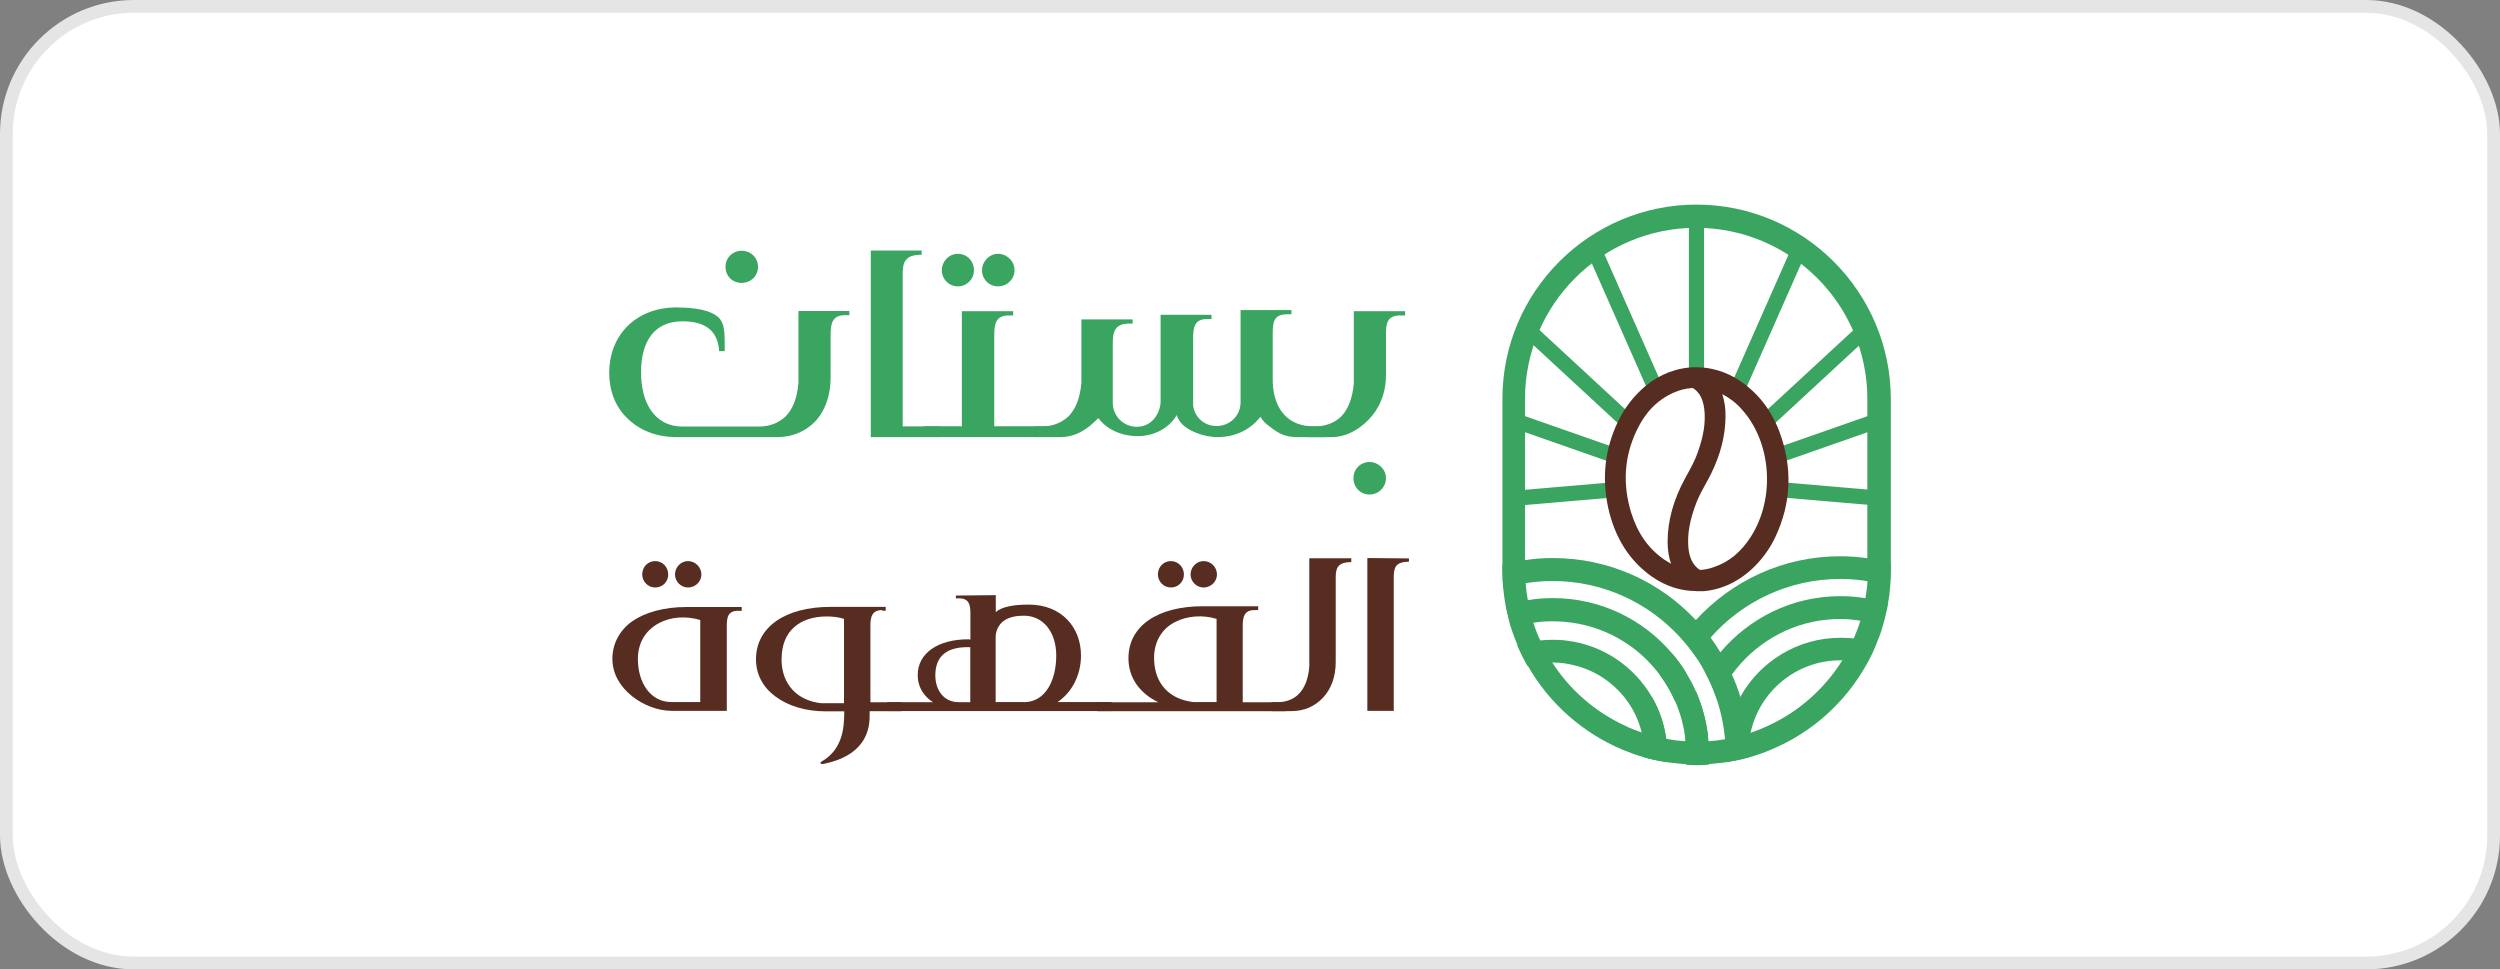
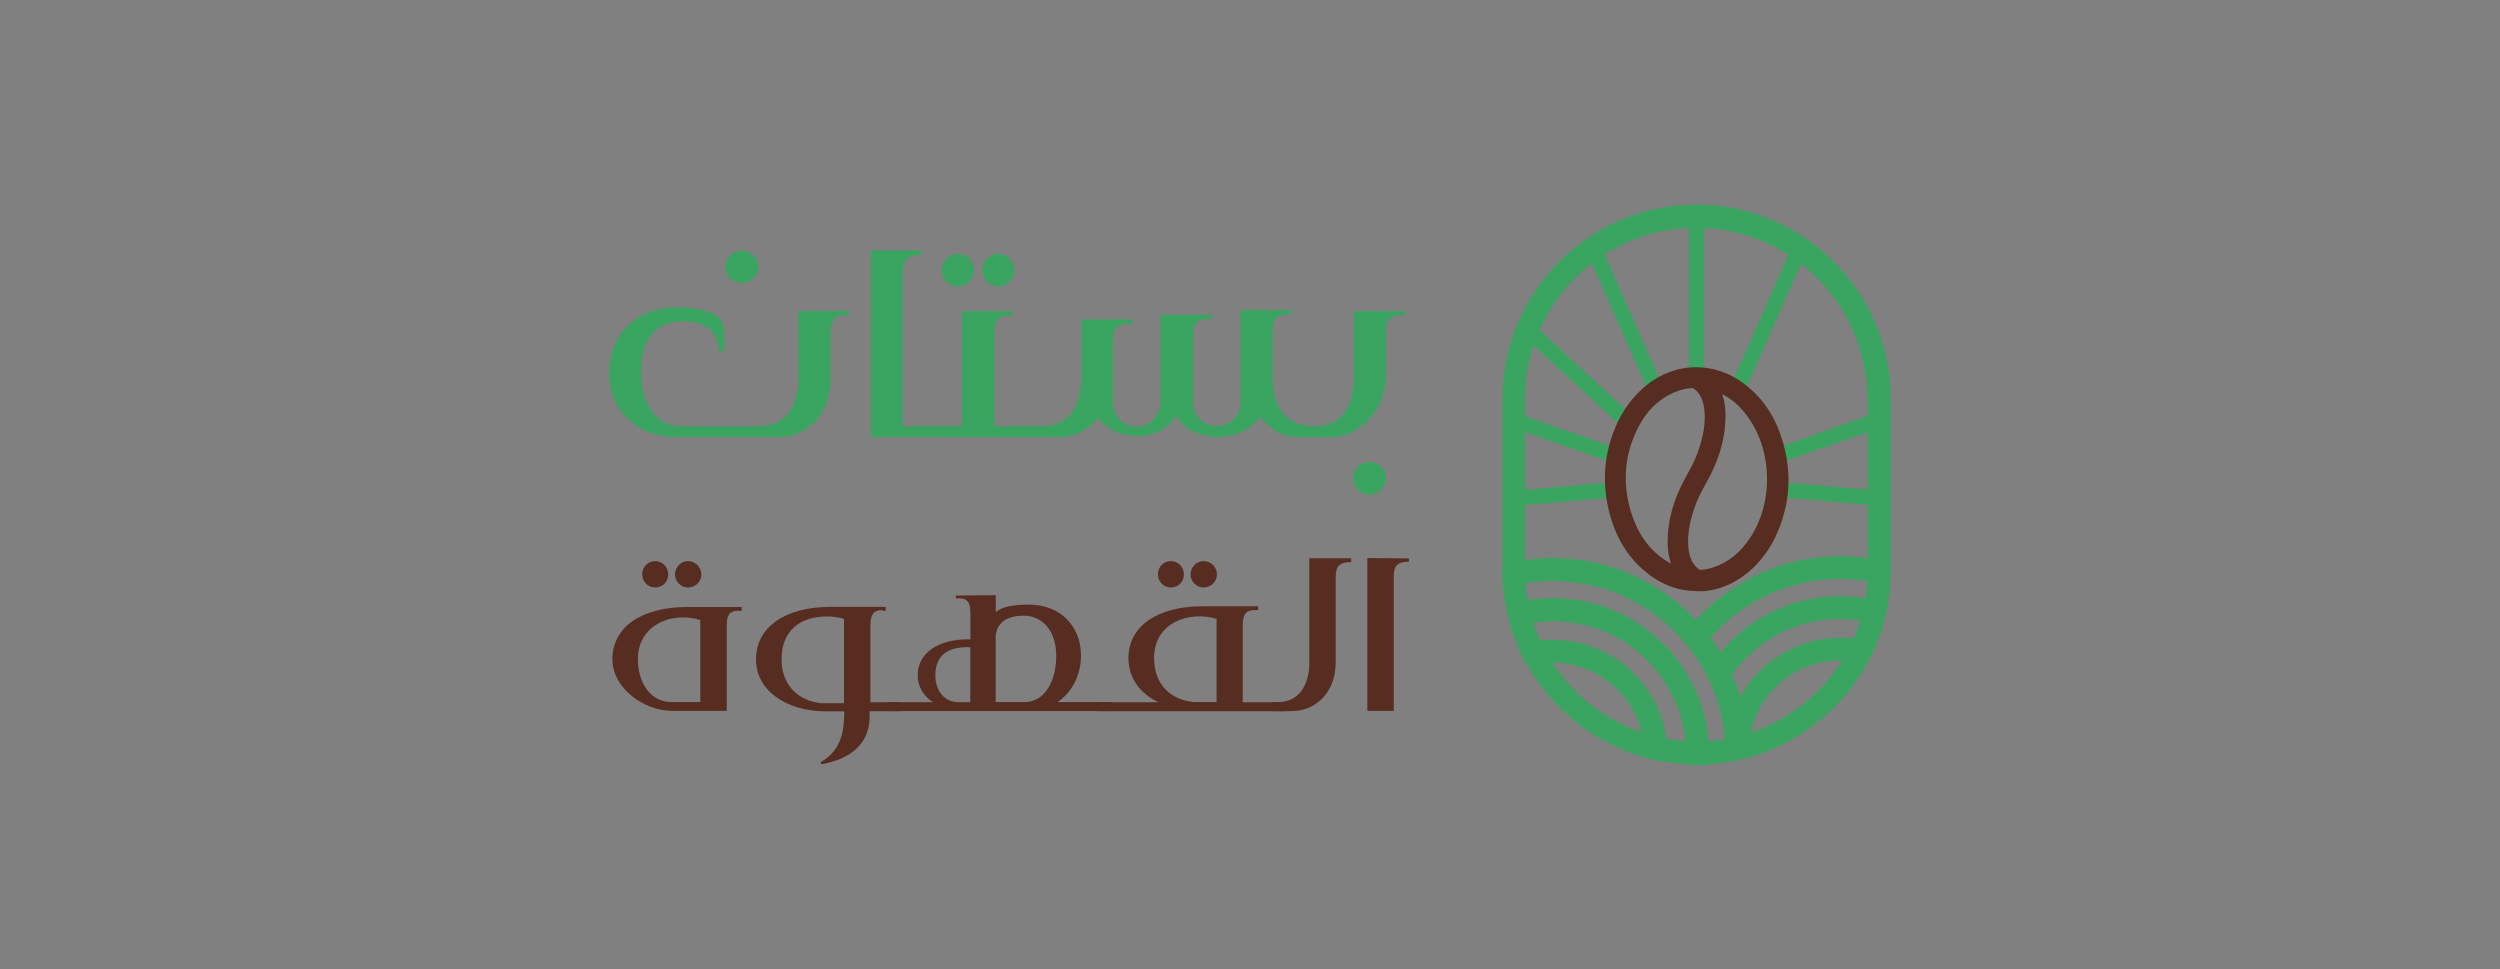
<svg xmlns="http://www.w3.org/2000/svg" id="a" width="196" height="76" viewBox="0 0 196 76">
  <rect x="0" y="0" width="196" height="76" fill="#808080" stroke="none" />
-   <rect x=".5" y=".5" width="195" height="75" rx="10" ry="10" fill="#fff" stroke="#e5e5e5" stroke-miterlimit="10" />
  <path d="M56.28,24.83c.54.51.54,1.11.54,2.7h-.44c-.1-1.76-1.29-2.34-2.88-2.34-2.19,0-3.24,1.56-3.24,3.99,0,1.18.24,2.22.78,3s1.35,1.26,2.46,1.26h6.05c.71,0,1.45-.24,2.03-.78.54-.54.91-1.38,1.02-2.64v-5.64h3.99v.33h-.33c-.98,0-1.14.6-1.14,1.53v3.35c0,1.45-.44,2.61-1.18,3.42-.75.81-1.83,1.26-3,1.26h-7.88c-1.65,0-2.97-.57-3.89-1.49-.95-.91-1.41-2.19-1.41-3.57s.48-2.67,1.41-3.62c.91-.91,2.22-1.49,3.89-1.49,1.57.02,2.65.24,3.23.75ZM59.43,20.92c0,.71-.57,1.26-1.29,1.26s-1.26-.54-1.26-1.26.57-1.26,1.26-1.26c.71,0,1.29.54,1.29,1.26Z" fill="#3aa560" />
  <path d="M72.26,19.97c-1.32,0-1.49.6-1.49,1.53v11.93h2.97v.84h-5.47v-14.63h3.99v.33Z" fill="#3aa560" />
  <path d="M79.09,24.73c-.98,0-1.14.6-1.14,1.53v7.16h4.53v.84h-10.07v-.84h3v-9.02h4.02v.33h-.33ZM76.36,21.19c0,.68-.54,1.26-1.26,1.26s-1.26-.57-1.26-1.26.54-1.29,1.26-1.29,1.26.57,1.26,1.29ZM79.54,21.19c0,.68-.57,1.26-1.29,1.26s-1.26-.57-1.26-1.26.57-1.29,1.26-1.29,1.29.57,1.29,1.29Z" fill="#3aa560" />
  <path d="M100.92,24.64c-1.05,0-1.14.6-1.14,1.53v3.78c.1,2.3,1.32,3.48,3.24,3.48h.87v.84h-2.26c-.91-.03-1.38-.27-2.1-.84-.3-.21-.54-.44-.71-.75-.78.98-1.92,1.59-3.38,1.59-.54,0-1.22-.14-1.83-.41s-1.18-.68-1.35-1.32c-.64,1.08-1.8,1.62-2.97,1.65-1.22.03-2.46-.44-3.18-1.41-.81.81-1.68,1.49-3.03,1.49h-1.95v-.84h.6c.71,0,1.45-.24,2.03-.78.54-.54.91-1.38,1.02-2.64v-4.97h4.02v.33h-.3c-1.05,0-1.26.6-1.26,1.53v4.67c0,1.05.84,1.89,1.89,1.89s1.76-.84,1.86-1.89v-6.89h3.99v.33h-.33c-.98,0-1.11.6-1.11,1.53v5.24c.1.91.87,1.62,1.83,1.62,1.05,0,1.89-.81,1.89-1.86v-7.23h3.99v.33h-.32Z" fill="#3aa560" />
  <path d="M109.8,24.73c-1.05,0-1.14.6-1.14,1.53v3.15c0,1.49-.57,2.7-1.38,3.51-.81.84-1.86,1.35-2.84,1.35h-1.89v-.84h.54c.71,0,1.45-.21,2.03-.75.54-.54.91-1.38,1.02-2.64v-5.64h4.02v.33h-.35ZM108.66,37.48c0,.71-.57,1.29-1.29,1.29s-1.26-.57-1.26-1.29.57-1.26,1.26-1.26,1.29.57,1.29,1.26Z" fill="#3aa560" />
  <path d="M57.92,47.88c-.86,0-.94.49-.94,1.24v6.61h-4.31c-1.08,0-2.24-.44-3.13-1.16-.89-.71-1.53-1.72-1.53-2.92s.59-2.27,1.57-2.95,2.46-1.11,4.23-1.11h4.34v.3h-.24ZM54.91,48.61c-1.11-.33-2.29-.27-3.26.25-.97.52-1.64,1.46-1.64,2.81,0,1.87,1,3.37,2.62,3.37h2.27v-6.43ZM52.39,45.04c0,.56-.44,1.02-1.02,1.02s-1.02-.48-1.02-1.02c0-.59.44-1.05,1.02-1.05s1.02.48,1.02,1.05ZM54.99,45.04c0,.56-.48,1.02-1.05,1.02s-1.02-.48-1.02-1.02c0-.59.48-1.05,1.02-1.05.57,0,1.05.48,1.05,1.05Z" fill="#562d20" />
  <path d="M69.18,47.83c-.79,0-.94.48-.94,1.22v6.01h2.43v.7h-2.49v.38c0,1.46-.67,2.35-1.43,2.88-.79.56-1.68.75-2.13.86-.14.03-.25.03-.27-.03-.05-.03-.03-.08.05-.14.79-.44,1.24-1.08,1.49-1.76.25-.67.3-1.43.3-2.18h-1.43c-1.64,0-2.99-.44-3.96-1.16-.97-.71-1.53-1.72-1.53-2.92,0-2.51,2.27-4.11,5.83-4.11h4.34v.3h-.27v-.03ZM61.27,51.65c0,2.1,1.33,3.29,3.1,3.48h1.8v-6.61c-.44-.14-.89-.19-1.35-.19-2.08,0-3.54,1.11-3.54,3.32Z" fill="#562d20" />
  <path d="M87.15,55.75h-17.59v-.7h3.59c-.33-.19-.59-.48-.79-.75-.27-.41-.41-.86-.41-1.38,0-1.68,1.54-2.8,3.99-2.8l.14.03v-2.05c0-.7-.11-1.19-.89-1.19h-.25v-.22l3.13-.03v1.33c.44-.41,1.38-.59,2.57-.59,2.61,0,4.11,1.8,4.11,3.99,0,1.45-.64,2.84-1.83,3.65h4.23v.7h0ZM76.06,50.74c-1.76-.06-2.73.64-2.73,2.21,0,1.13.64,2.1,1.83,2.1h.91v-4.31ZM80.27,55.05c1.75,0,2.54-1.8,2.54-3.65s-1.02-3.13-2.54-3.13c-1.13,0-2.05.38-2.21,1.54v5.23h2.21v.02Z" fill="#562d20" />
  <path d="M98.37,47.83c-.79,0-.94.48-.94,1.22v6.01h3.37v.7h-14.76v-.7h4.78c-1.46-.7-2.35-1.91-2.35-3.46,0-2.51,2.27-4.07,5.83-4.07h4.34v.3h-.27ZM95.38,48.52c-1.08-.33-2.29-.25-3.26.25-.97.49-1.64,1.46-1.64,2.81,0,2.1,1.3,3.26,3.07,3.46h1.83v-6.53ZM92.82,45.04c0,.56-.44,1.02-1.02,1.02s-1.02-.48-1.02-1.02c0-.59.44-1.05,1.02-1.05s1.02.48,1.02,1.05ZM95.41,45.04c0,.56-.48,1.02-1.05,1.02s-1.02-.48-1.02-1.02c0-.59.48-1.05,1.02-1.05.59,0,1.05.48,1.05,1.05Z" fill="#562d20" />
  <path d="M105.94,44.07c-1.08,0-1.22.48-1.22,1.22v6.61c0,1.19-.37,2.13-1,2.8s-1.46,1.05-2.46,1.05h-1.57v-.7h.48c.59,0,1.22-.19,1.65-.64.44-.44.75-1.13.83-2.16v-8.48h3.29v.3h.02Z" fill="#562d20" />
  <path d="M110.46,44.04c-1.08,0-1.19.49-1.19,1.24v10.45h-2.07v-11.98l3.26.03v.25Z" fill="#562d20" />
  <rect x="132.41" y="17.28" width="1.19" height="12.22" fill="#3aa560" />
  <rect x="132.7" y="24" width="12.23" height="1.19" transform="translate(60.22 141.63) rotate(-66.16)" fill="#3aa560" />
-   <rect x="136.79" y="29.14" width="10.42" height="1.19" transform="translate(17.53 104.28) rotate(-42.74)" fill="#3aa560" />
  <rect x="139.31" y="33.69" width="8.4" height="1.19" transform="translate(-3.27 49.32) rotate(-19.29)" fill="#3aa560" />
  <rect x="142.64" y="34.48" width="1.19" height="8.45" transform="translate(92.45 178.12) rotate(-85.11)" fill="#3aa560" />
  <rect x="126.6" y="18.49" width="1.19" height="12.23" transform="translate(.9 53.48) rotate(-23.83)" fill="#3aa560" />
  <rect x="123.41" y="24.53" width="1.19" height="10.42" transform="translate(17.98 100.6) rotate(-47.24)" fill="#3aa560" />
  <rect x="121.91" y="30.09" width="1.19" height="8.4" transform="translate(49.64 138.57) rotate(-70.7)" fill="#3aa560" />
  <rect x="118.56" y="38.13" width="8.48" height="1.19" transform="translate(-2.85 10.58) rotate(-4.88)" fill="#3aa560" />
  <path d="M133,46.34c-1.24,0-2.4-.38-3.46-1.11-1.78-1.24-2.94-3.07-3.46-5.43-.51-2.37-.25-4.64.78-6.77.52-1.08,1.24-2,2.14-2.76,1.13-.95,2.54-1.48,3.97-1.48,1.18,0,2.35.35,3.37,1.02,1.43.94,2.49,2.27,3.15,3.99,1.06,2.83.97,5.62-.32,8.34-.38.79-.89,1.53-1.56,2.22-1.19,1.19-2.56,1.86-4.05,1.99-.19,0-.38,0-.56,0ZM135.03,30.91c.17.54.27,1.11.25,1.78-.02,1.48-.38,2.92-1.13,4.45-.14.29-.3.57-.46.86-.24.44-.49.89-.68,1.37-.54,1.4-.73,2.49-.64,3.57.08.78.33,1.32.81,1.68.06.05.1.06.14.06h.02c.37-.03.7-.1,1-.21,1.21-.4,2.16-1.19,2.94-2.41,1.92-3.02,1.6-7.39-.71-9.95-.44-.51-.97-.91-1.54-1.21ZM132.68,30.42c-.52.03-1.02.16-1.48.37-1.27.57-2.22,1.54-2.89,2.97-.97,2.03-1.11,4.19-.43,6.42.51,1.64,1.37,2.86,2.64,3.72.17.11.33.21.49.3-.17-.51-.27-1.06-.27-1.7,0-1.68.46-3.34,1.4-5.05l.06-.11c.33-.6.68-1.22.91-1.89.46-1.29.62-2.35.51-3.35-.1-.79-.35-1.3-.84-1.64-.03-.02-.05-.03-.08-.03h-.02Z" fill="#562d20" />
  <path d="M133.01,16.04c-8.39,0-15.22,6.83-15.22,15.22v13.44c0,.48.03.95.06,1.41.05.46.1.89.19,1.33.03.13.05.24.08.37.1.48.22.94.35,1.4.14.48.32.94.51,1.38.24.56.51,1.11.81,1.62,1.67,2.94,4.31,5.27,7.45,6.58.54.22,1.11.43,1.68.59.57.17,1.18.29,1.78.38h.03c.44.06.89.11,1.35.14h.1c.1,0,.19.02.27.02.19.02.38.02.57.02s.4,0,.59-.02c.1,0,.17,0,.27-.02h.1c.46-.03.91-.08,1.35-.14h.03c.6-.1,1.19-.22,1.76-.38.6-.17,1.18-.37,1.75-.62,3.18-1.32,5.81-3.69,7.47-6.67.29-.52.56-1.06.78-1.64.19-.46.37-.91.49-1.38.14-.46.25-.94.35-1.41.03-.11.05-.24.06-.35.08-.44.14-.89.17-1.35.03-.41.05-.84.05-1.26v-13.44c-.02-8.39-6.85-15.22-15.24-15.22ZM146.44,44.7c0,.29-.02.57-.03.86-.02.44-.08.89-.16,1.33-.02.11-.03.24-.06.35-.08.48-.21.94-.33,1.4-.14.48-.33.95-.52,1.41-.27.6-.57,1.19-.91,1.73-1.38,2.21-3.38,3.99-5.77,5.1-.44.21-.91.4-1.38.56h0c-.08.03-.16.05-.24.08-.54.17-1.1.3-1.65.4-.03.02-.06.02-.1.03-.43.08-.87.13-1.32.16h-.08c-.1,0-.19.02-.29.02-.19,0-.38.02-.57.02s-.38,0-.57-.02c-.1,0-.19-.02-.29-.02h-.08c-.44-.03-.89-.08-1.32-.16-.05,0-.08,0-.13-.02-.56-.1-1.11-.24-1.65-.4-.1-.03-.17-.06-.27-.1-.46-.16-.92-.33-1.37-.56-2.32-1.08-4.29-2.8-5.66-4.94-.37-.56-.67-1.13-.94-1.73-.22-.46-.4-.94-.54-1.41-.14-.46-.27-.91-.37-1.4-.02-.11-.05-.24-.06-.35-.08-.43-.14-.87-.17-1.32-.03-.33-.05-.67-.05-1v-13.44c0-7.4,6.02-13.42,13.42-13.42s13.42,6.02,13.42,13.42v13.41h.02ZM130.63,57.92c.05.3.06.6.08.91,0-.3.02-.59.05-.89-.05,0-.1,0-.13-.02Z" fill="#3aa560" />
  <path d="M130.63,57.92c.05.3.06.6.08.91,0-.3.02-.59.05-.89-.05,0-.1,0-.13-.02ZM131.04,51.19c-.33.56-.64,1.16-.89,1.75.46.62.84,1.29,1.16,2,.24-.75.52-1.46.89-2.16-.33-.56-.71-1.1-1.16-1.59ZM130.71,58.99v-.16c0-.3.02-.59.05-.89-.05,0-.08,0-.13-.02-.16-1.18-.54-2.27-1.1-3.24-.27.91-.46,1.87-.56,2.84-.05.43-.06.89-.06,1.33v.51c.57.17,1.18.29,1.78.38h.03c-.02-.16-.02-.32-.02-.48v-.29ZM146.44,43.77c-.7-.1-1.43-.16-2.16-.16-4.5,0-8.53,1.94-11.34,5.02-.41.44-.79.91-1.14,1.4.43.46.81.95,1.16,1.46.35-.52.73-1.02,1.14-1.49,2.48-2.83,6.13-4.61,10.18-4.61.71,0,1.43.06,2.13.17.6.1,1.19.22,1.76.4.03-.41.05-.84.05-1.26v-.59c-.57-.16-1.18-.27-1.78-.35Z" fill="#3aa560" />
  <path d="M133.86,58.1c.02-.13.03-.25.05-.38-.14-1.22-.46-2.38-.92-3.46-.46,1.08-.76,2.26-.89,3.46.02.13.03.25.05.38h-.08c-.03.29-.03.59-.03.89,0,.32.02.62.05.91h.1c.1,0,.19.02.27.02.19.02.38.02.57.02s.4,0,.59-.02c.1,0,.17,0,.27-.02-.03-.3-.05-.6-.05-.92,0-.29.02-.59.03-.87ZM146.25,46.9c-.64-.11-1.3-.16-1.97-.16-3.78,0-7.16,1.72-9.42,4.42-.43.51-.81,1.05-1.14,1.62h0c.37.68.67,1.4.92,2.14.3-.71.68-1.4,1.13-2.02,1.72-2.38,4.4-4.02,7.47-4.32.33-.03.68-.05,1.03-.05.54,0,1.06.05,1.57.13.6.1,1.18.24,1.73.43.14-.46.25-.94.35-1.41.03-.11.05-.24.06-.35-.54-.21-1.13-.33-1.73-.43Z" fill="#3aa560" />
  <path d="M145.33,50.06c-.33-.05-.68-.06-1.03-.06-3.37,0-6.32,1.87-7.85,4.62-.56,1-.94,2.11-1.06,3.3-.02.08-.02.14-.03.22-.02.1-.02.21-.03.3,0,.06,0,.13-.02.19v.33c0,.14,0,.29.02.41v.05c0,.11.02.21.02.32.6-.1,1.19-.22,1.76-.38v-.02c0-.13-.02-.24-.02-.37v-.27c.02-.43.08-.86.16-1.27h0c.7-3.23,3.59-5.66,7.02-5.66h.13c.67,0,1.3.11,1.91.29.29-.52.56-1.06.78-1.64-.54-.17-1.14-.32-1.75-.38Z" fill="#3aa560" />
  <path d="M137.1,58.75v-.05c0-.4-.03-.79-.08-1.19-.1-1-.3-1.97-.59-2.91-.17-.59-.4-1.16-.65-1.72-.27-.6-.57-1.19-.91-1.75-.24-.4-.49-.78-.76-1.14-.37-.48-.75-.95-1.16-1.38-2.8-2.99-6.78-4.86-11.2-4.86-.73,0-1.46.05-2.16.16-.6.08-1.21.21-1.8.37v.43c0,.48.03.95.06,1.41.57-.17,1.16-.3,1.76-.4.7-.11,1.4-.17,2.11-.17,3.99,0,7.58,1.73,10.06,4.48.43.46.81.95,1.16,1.46.29.41.54.84.76,1.27h0c.37.68.67,1.4.92,2.14.32.97.52,1.97.62,3.02.03.24.05.46.05.7v.08c.02.13.02.27.02.4v.32c0,.1,0,.21-.02.32h.03c.6-.1,1.19-.22,1.76-.38v-.24c.02-.11.02-.24,0-.37ZM135.27,57.94c.03.24.05.46.05.7,0-.06,0-.13.02-.19,0-.1.02-.21.03-.3,0-.08.02-.14.03-.22-.06.02-.1.02-.13.02Z" fill="#3aa560" />
  <path d="M133.94,58.1c0-.13-.02-.25-.03-.37-.14-1.22-.46-2.38-.92-3.46-.22-.51-.48-1-.78-1.49-.33-.57-.73-1.1-1.16-1.6-2.24-2.62-5.58-4.29-9.31-4.29-.67,0-1.32.05-1.95.16-.6.1-1.18.24-1.75.41.03.13.05.24.08.37.1.48.22.94.35,1.4.57-.19,1.16-.33,1.75-.41.51-.08,1-.11,1.53-.11.27,0,.54.02.81.03,3.13.24,5.86,1.84,7.61,4.23.46.62.84,1.29,1.16,2,.38.87.65,1.81.78,2.8.02.13.03.25.05.38.03.33.05.67.05,1.02,0,.27-.02.52-.03.78.1,0,.19.02.27.02.19.02.38.02.57.02s.4,0,.59-.02c.1,0,.17,0,.27-.02h.1c.03-.25.03-.51.03-.76,0-.38,0-.73-.05-1.06Z" fill="#3aa560" />
  <path d="M130.71,58.83c-.02-.3-.03-.6-.08-.91-.16-1.18-.54-2.27-1.1-3.24-1.38-2.41-3.86-4.13-6.75-4.46-.33-.05-.7-.06-1.05-.06s-.65.02-.98.05c-.62.06-1.22.19-1.8.38.24.56.51,1.11.81,1.62.6-.17,1.26-.27,1.92-.27h.03c.67,0,1.3.1,1.91.27.92.25,1.78.68,2.53,1.27.59.46,1.1,1,1.51,1.6.48.7.84,1.49,1.05,2.35.11.46.17.94.19,1.41v.51c.57.17,1.18.29,1.78.38.02-.16.02-.32.02-.46v-.16c.02-.1.02-.19.02-.29Z" fill="#3aa560" />
</svg>